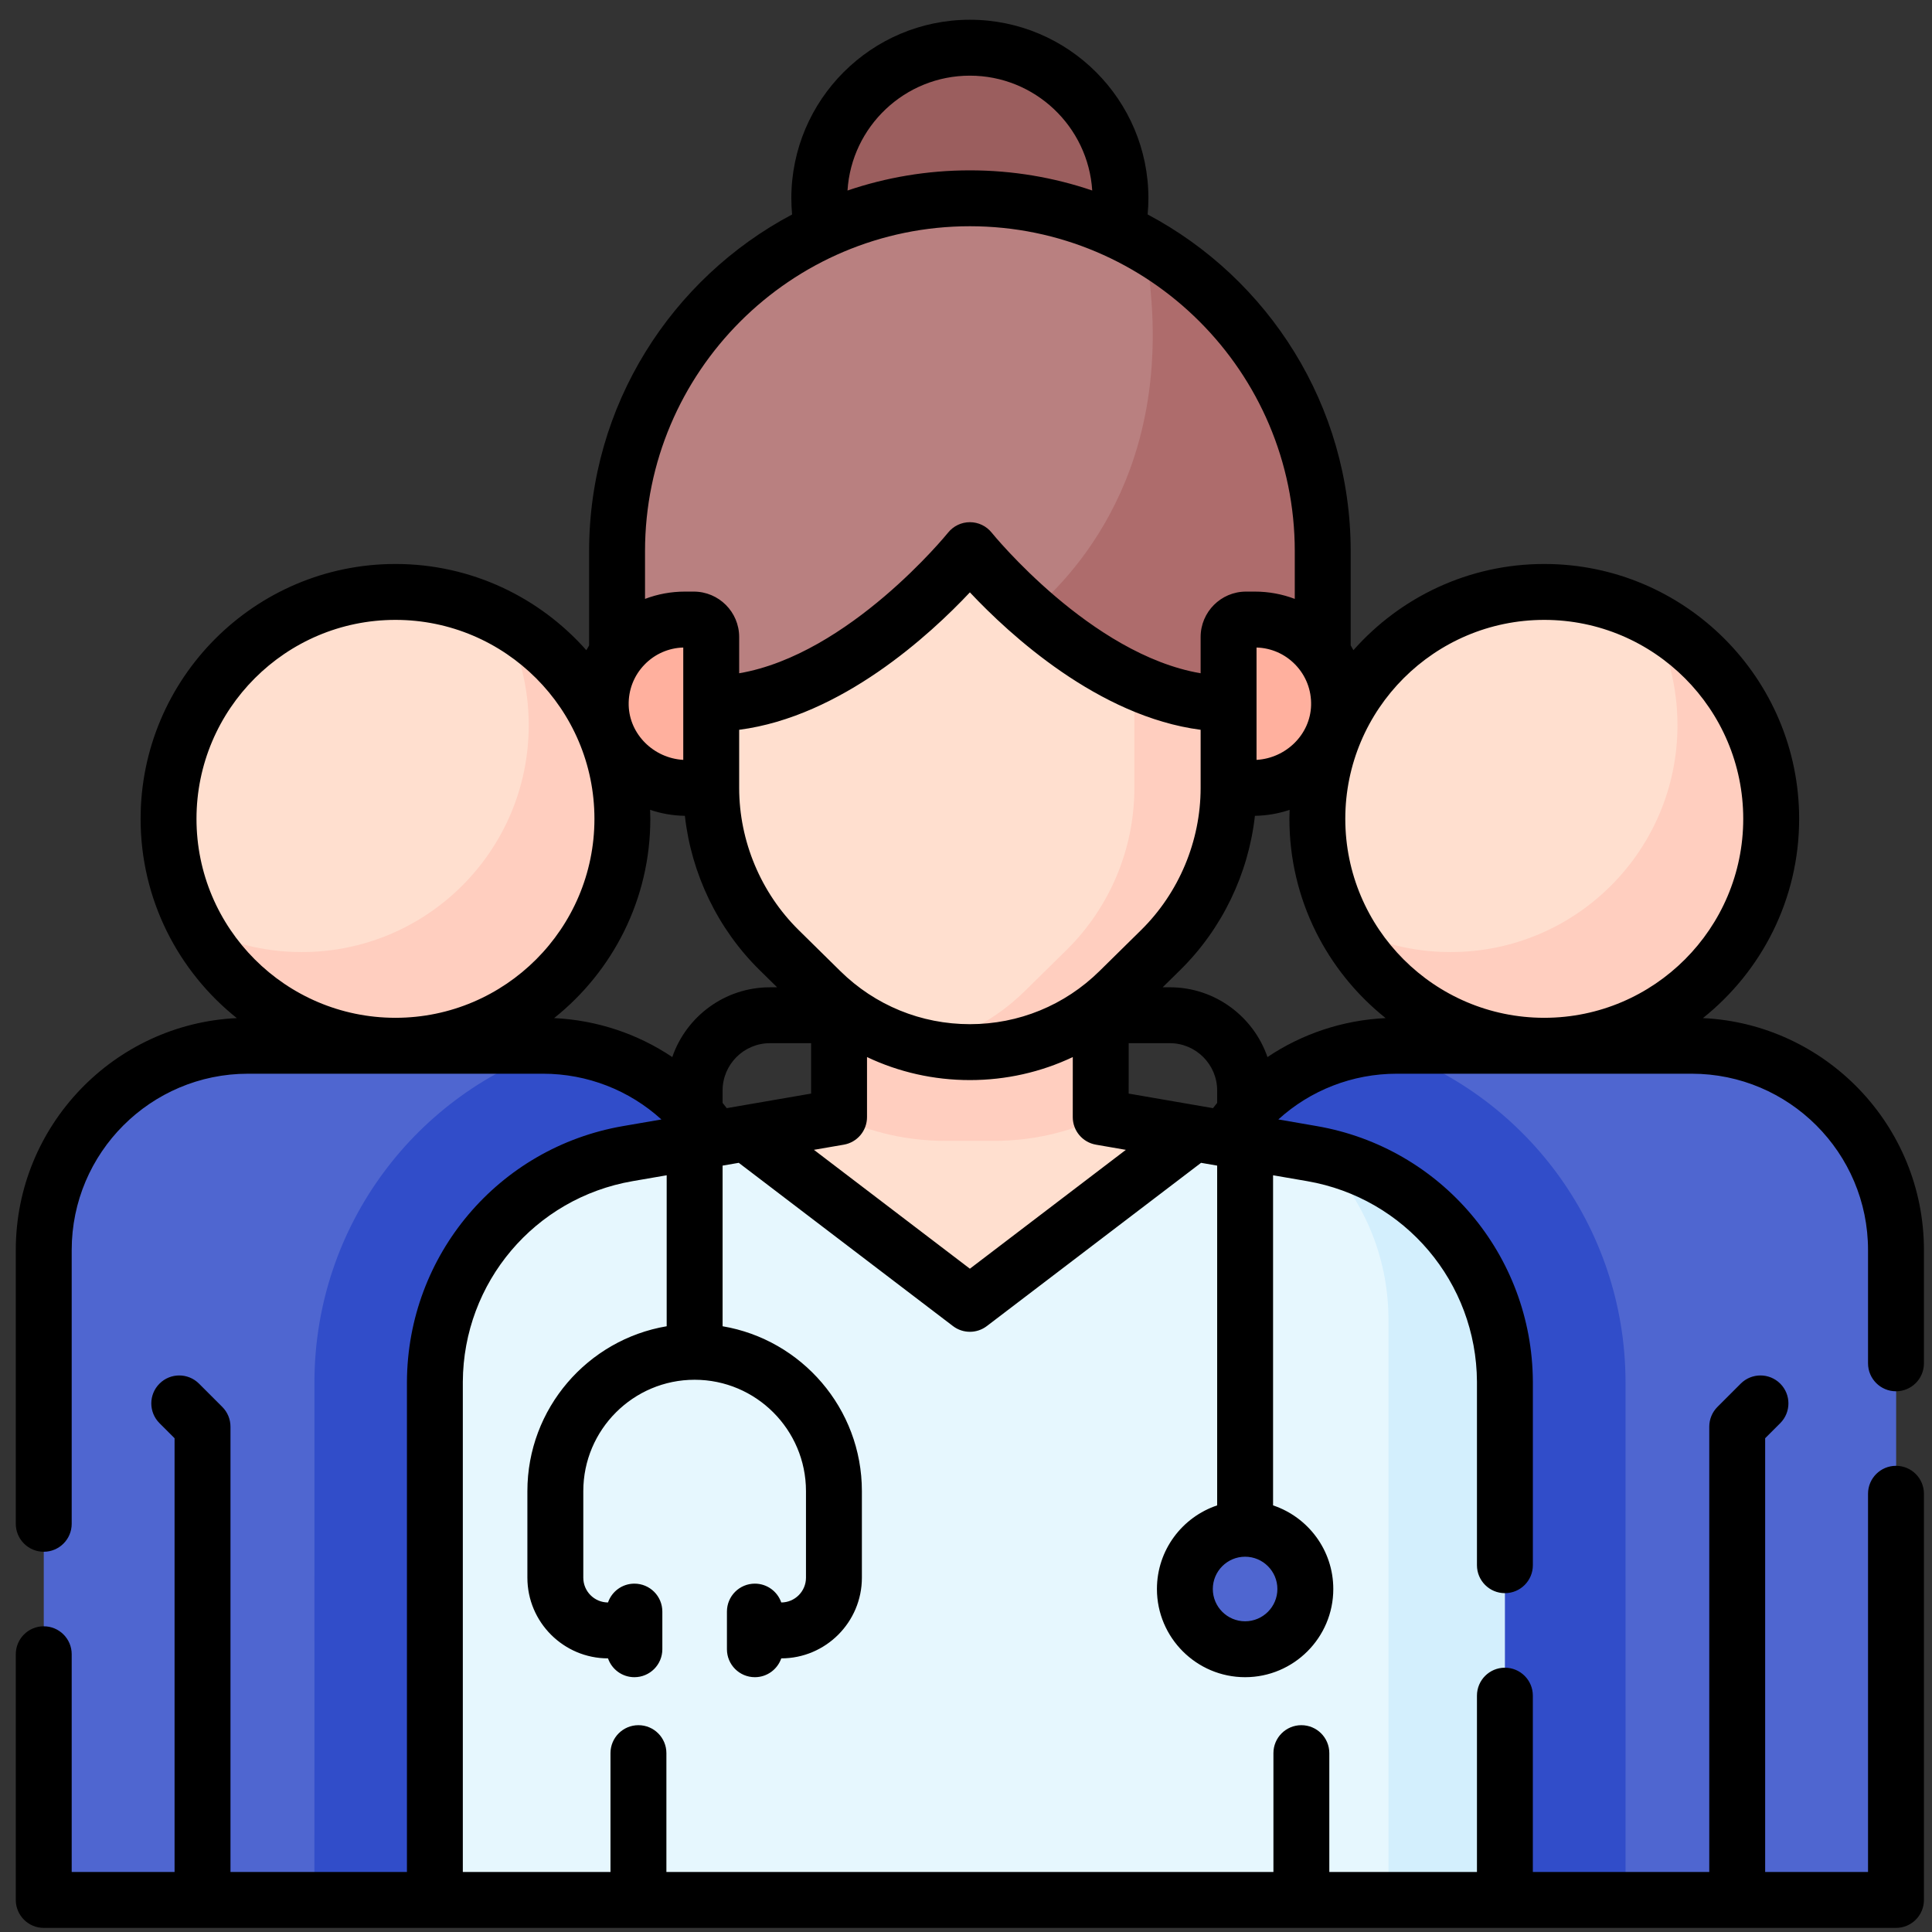
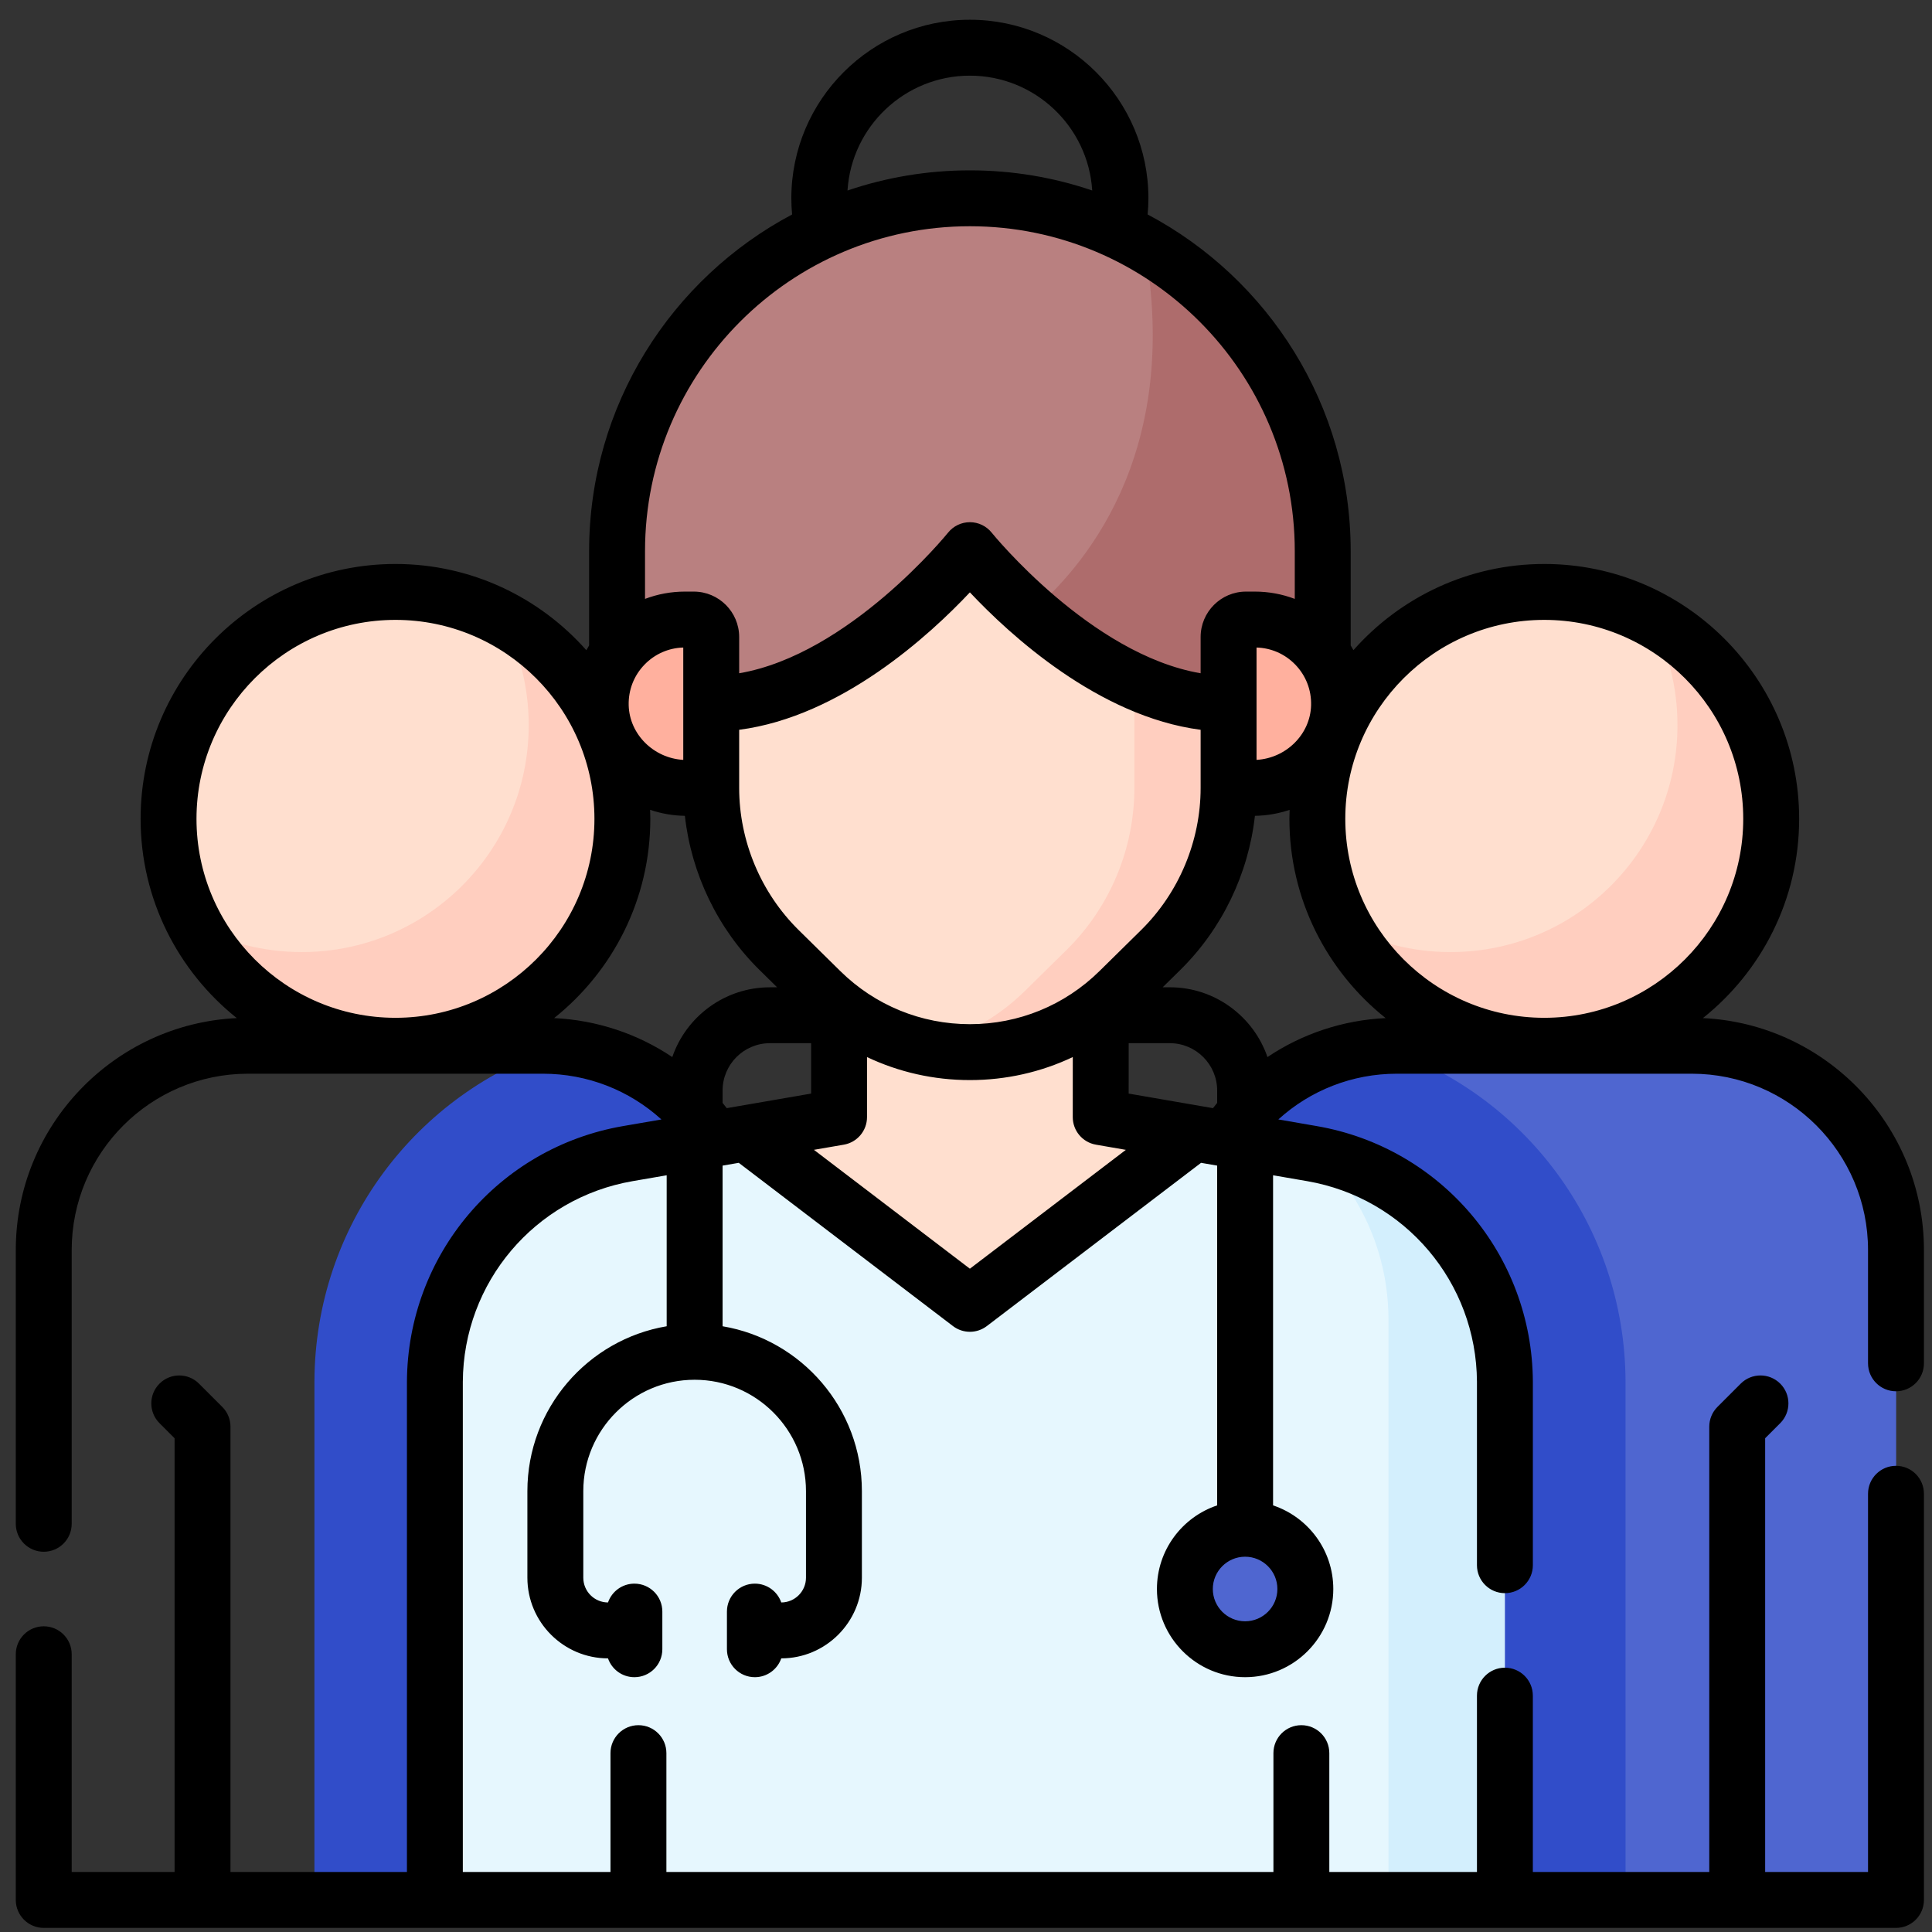
<svg xmlns="http://www.w3.org/2000/svg" width="81" height="81" viewBox="0 0 81 81" fill="none">
  <rect x="0" y="0" width="81" height="81" fill="#333333" stroke="none" />
  <g clip-path="url(#clip0_2343_65675)">
    <path d="M50.005 52.406V79.656H79.497V52.406C79.497 47.677 75.664 43.844 70.935 43.844H58.567C53.838 43.844 50.005 47.677 50.005 52.406Z" fill="#4F66D0" />
    <path d="M68.151 57.899C68.121 51.402 63.901 45.792 57.86 43.867C53.462 44.227 50.005 47.907 50.005 52.398V79.648H68.152L68.151 57.899Z" fill="#314DC9" />
    <path d="M64.739 43.84C69.993 43.84 74.253 39.58 74.253 34.326C74.253 29.072 69.993 24.812 64.739 24.812C59.485 24.812 55.226 29.072 55.226 34.326C55.226 39.58 59.485 43.84 64.739 43.84Z" fill="#FFDFCF" />
    <path d="M69.213 25.93C69.924 27.263 70.329 28.785 70.329 30.402C70.329 35.657 66.07 39.916 60.816 39.916C59.198 39.916 57.676 39.511 56.343 38.8C57.944 41.799 61.103 43.84 64.74 43.84C69.994 43.84 74.254 39.581 74.254 34.327C74.254 30.69 72.212 27.53 69.213 25.93Z" fill="#FFCEBF" />
-     <path d="M31.327 52.406V79.656H1.835V52.406C1.835 47.677 5.668 43.844 10.397 43.844H22.765C27.494 43.844 31.327 47.677 31.327 52.406Z" fill="#4F66D0" />
    <path d="M13.183 57.899C13.212 51.402 17.433 45.792 23.473 43.867C27.871 44.227 31.329 47.907 31.329 52.398V79.648H13.182L13.183 57.899Z" fill="#314DC9" />
    <path d="M16.578 43.84C21.832 43.84 26.092 39.58 26.092 34.326C26.092 29.072 21.832 24.812 16.578 24.812C11.324 24.812 7.064 29.072 7.064 34.326C7.064 39.58 11.324 43.84 16.578 43.84Z" fill="#FFDFCF" />
    <path d="M8.181 38.8C9.514 39.511 11.036 39.916 12.653 39.916C17.908 39.916 22.167 35.657 22.167 30.402C22.167 28.785 21.762 27.263 21.05 25.93C24.05 27.531 26.091 30.69 26.091 34.327C26.091 39.581 21.832 43.84 16.578 43.84C12.941 43.84 9.781 41.799 8.181 38.8Z" fill="#FFCEBF" />
-     <path d="M40.666 14.627C44.153 14.627 46.98 11.8 46.98 8.314C46.98 4.827 44.153 2 40.666 2C37.179 2 34.352 4.827 34.352 8.314C34.352 11.8 37.179 14.627 40.666 14.627Z" fill="#9B5E5E" />
    <path d="M63.089 57.928C63.067 53.201 59.658 49.167 54.996 48.362L50.046 47.508L40.659 54.662L31.271 47.508L26.321 48.362C21.659 49.167 18.25 53.201 18.229 57.928L18.227 79.654H63.089L63.089 57.928Z" fill="#E6F7FE" />
    <path d="M63.088 57.93C63.067 53.33 59.837 49.388 55.367 48.438C57.126 50.204 58.2 52.631 58.212 55.276H58.213V79.656H63.089V57.93H63.088Z" fill="#D3EFFD" />
    <path d="M46.148 46.829V42.195H35.176L35.175 46.829L31.274 47.503L40.662 54.657L50.049 47.503L46.148 46.829Z" fill="#FFDFCF" />
-     <path d="M35.169 46.84C36.547 47.488 38.062 47.831 39.629 47.831H41.681C43.247 47.831 44.762 47.488 46.141 46.84V38.672H35.169V46.84Z" fill="#FFCEBF" />
    <path d="M29.812 23.306V33.035C29.812 35.59 30.838 38.038 32.658 39.831L34.403 41.549C36.071 43.191 38.317 44.111 40.658 44.111C42.998 44.111 45.244 43.191 46.912 41.549L48.657 39.831C50.478 38.038 51.503 35.59 51.503 33.035V23.306C51.503 17.316 46.647 12.461 40.658 12.461C34.668 12.461 29.812 17.316 29.812 23.306Z" fill="#FFDFCF" />
    <path d="M40.662 12.461C39.987 12.461 39.328 12.523 38.688 12.641C43.734 13.569 47.559 17.991 47.559 23.306V33.035C47.559 35.59 46.533 38.038 44.713 39.831L42.968 41.549C41.777 42.721 40.291 43.523 38.688 43.887C39.331 44.033 39.992 44.111 40.662 44.111C43.002 44.111 45.248 43.191 46.916 41.549L48.661 39.831C50.482 38.038 51.507 35.59 51.507 33.035V23.306C51.507 17.317 46.651 12.461 40.662 12.461Z" fill="#FFCEBF" />
    <path d="M40.661 8.312C32.492 8.312 25.869 14.935 25.869 23.105V27.425H29.816V29.504C35.514 29.504 40.662 23.063 40.662 23.063C40.662 23.063 45.809 29.504 51.508 29.504V27.425H55.455V23.105C55.455 14.935 48.832 8.312 40.663 8.312" fill="#B98080" />
    <path d="M47.969 10.234C49.605 19.192 45.262 23.921 43.227 25.67C45.266 27.455 48.302 29.5 51.513 29.5V27.421H55.46V23.101C55.46 17.587 52.442 12.778 47.969 10.234Z" fill="#AE6C6C" />
    <path d="M28.714 33.036C26.732 33.036 25.131 31.402 25.186 29.407C25.239 27.484 26.864 25.977 28.788 25.977H29.086C29.489 25.977 29.817 26.304 29.817 26.708V33.035H28.714V33.036Z" fill="#FFB09E" />
    <path d="M52.609 33.036C54.591 33.036 56.192 31.402 56.137 29.407C56.084 27.484 54.459 25.977 52.535 25.977H52.237C51.833 25.977 51.506 26.304 51.506 26.708V33.035H52.609V33.036Z" fill="#FFB09E" />
    <path d="M52.197 69.145C53.592 69.145 54.723 68.014 54.723 66.619C54.723 65.224 53.592 64.094 52.197 64.094C50.803 64.094 49.672 65.224 49.672 66.619C49.672 68.014 50.803 69.145 52.197 69.145Z" fill="#4F66D0" />
    <path d="M79.49 58.33C80.138 58.33 80.662 57.805 80.662 57.158V52.406C80.662 47.196 76.547 42.929 71.396 42.684C73.852 40.724 75.43 37.709 75.43 34.331C75.43 28.438 70.636 23.645 64.744 23.645C61.562 23.645 58.702 25.045 56.743 27.259C56.706 27.192 56.668 27.125 56.628 27.059V23.106C56.628 16.993 53.173 11.673 48.115 8.991C48.135 8.767 48.148 8.541 48.148 8.314C48.147 4.186 44.79 0.828 40.662 0.828C36.535 0.828 33.177 4.186 33.177 8.314C33.177 8.541 33.189 8.767 33.209 8.992C28.152 11.674 24.699 16.994 24.699 23.106V27.059C24.659 27.126 24.62 27.193 24.583 27.261C22.623 25.046 19.763 23.645 16.58 23.645C10.688 23.645 5.895 28.438 5.895 34.331C5.895 37.709 7.473 40.724 9.928 42.684C4.777 42.929 0.662 47.196 0.662 52.406V63.886C0.662 64.533 1.187 65.058 1.834 65.058C2.481 65.058 3.006 64.533 3.006 63.886V52.406C3.006 48.331 6.321 45.016 10.396 45.016H16.568C16.572 45.016 16.576 45.016 16.58 45.016C16.584 45.016 16.588 45.016 16.592 45.016H22.764C24.629 45.016 26.387 45.712 27.73 46.934L26.125 47.211C20.899 48.113 17.087 52.619 17.061 57.93V78.484H9.663V59.814C9.663 59.503 9.539 59.205 9.319 58.985L8.344 58.01C7.886 57.552 7.144 57.552 6.687 58.01C6.229 58.468 6.229 59.209 6.687 59.667L7.319 60.299V78.484H3.006V69.355C3.006 68.707 2.481 68.183 1.834 68.183C1.187 68.183 0.662 68.707 0.662 69.355V79.656C0.662 80.303 1.187 80.828 1.834 80.828H79.49C80.138 80.828 80.662 80.303 80.662 79.656V62.627C80.662 61.979 80.138 61.455 79.49 61.455C78.843 61.455 78.318 61.979 78.318 62.627V78.484H74.005V60.299L74.637 59.667C75.095 59.209 75.095 58.468 74.638 58.01C74.18 57.552 73.438 57.552 72.98 58.01L72.005 58.985C71.785 59.205 71.662 59.503 71.662 59.814V78.484H64.265V71.091C64.265 70.443 63.741 69.919 63.093 69.919C62.446 69.919 61.922 70.443 61.922 71.091V78.484H55.732V73.501C55.732 72.853 55.208 72.329 54.56 72.329C53.913 72.329 53.389 72.853 53.389 73.501V78.484H27.939V73.501C27.939 72.853 27.414 72.329 26.767 72.329C26.119 72.329 25.595 72.853 25.595 73.501V78.484H19.404V57.935C19.425 53.768 22.419 50.229 26.524 49.52L27.951 49.274V55.604C24.641 56.163 22.111 59.049 22.111 62.516V66.146C22.111 68.01 23.627 69.527 25.491 69.528C25.649 69.987 26.084 70.317 26.597 70.317C27.245 70.317 27.769 69.792 27.769 69.145V67.567C27.769 66.919 27.245 66.395 26.597 66.395C26.084 66.395 25.65 66.725 25.491 67.184C24.919 67.183 24.455 66.718 24.455 66.146V62.516C24.455 59.942 26.549 57.847 29.123 57.847C31.697 57.847 33.791 59.942 33.791 62.516V66.146C33.791 66.718 33.326 67.183 32.755 67.184C32.596 66.725 32.161 66.395 31.648 66.395C31.001 66.395 30.477 66.919 30.477 67.567V69.145C30.477 69.792 31.001 70.317 31.648 70.317C32.161 70.317 32.596 69.987 32.755 69.528C34.619 69.527 36.135 68.01 36.135 66.146V62.516C36.135 59.049 33.605 56.163 30.295 55.604V48.869L30.973 48.752L39.953 55.596C40.163 55.756 40.413 55.836 40.664 55.836C40.914 55.836 41.164 55.756 41.374 55.596L50.355 48.752L51.03 48.869V63.114C49.564 63.605 48.505 64.99 48.505 66.62C48.505 68.658 50.163 70.317 52.202 70.317C54.24 70.317 55.899 68.658 55.899 66.62C55.899 64.99 54.84 63.605 53.374 63.114V49.274L54.802 49.52C58.907 50.229 61.901 53.768 61.922 57.93V65.622C61.922 66.269 62.446 66.794 63.094 66.794C63.741 66.794 64.266 66.269 64.266 65.622V57.924C64.239 52.619 60.427 48.113 55.201 47.211L53.595 46.933C54.938 45.712 56.696 45.016 58.561 45.016H64.732C64.737 45.016 64.74 45.016 64.745 45.016C64.749 45.016 64.752 45.016 64.757 45.016H70.928C75.003 45.016 78.318 48.331 78.318 52.406V57.158C78.318 57.805 78.843 58.33 79.49 58.33ZM52.202 67.973C51.455 67.973 50.848 67.366 50.848 66.62C50.848 65.873 51.455 65.266 52.202 65.266C52.948 65.266 53.555 65.873 53.555 66.62C53.555 67.366 52.948 67.973 52.202 67.973ZM64.744 25.989C69.344 25.989 73.086 29.731 73.086 34.33C73.086 38.926 69.35 42.665 64.756 42.672H64.732C60.138 42.665 56.402 38.926 56.402 34.33C56.402 29.731 60.145 25.989 64.744 25.989ZM54.302 27.861C54.749 28.321 54.986 28.929 54.968 29.572C54.935 30.789 53.922 31.787 52.681 31.858V27.148C53.297 27.166 53.87 27.417 54.302 27.861ZM40.662 3.172C43.387 3.172 45.623 5.303 45.792 7.987C44.182 7.439 42.457 7.142 40.663 7.142C38.869 7.142 37.143 7.44 35.532 7.988C35.7 5.304 37.937 3.172 40.662 3.172ZM40.663 9.485C48.174 9.485 54.284 15.595 54.284 23.106V25.109C53.757 24.909 53.193 24.803 52.611 24.803H52.24C51.19 24.803 50.337 25.657 50.337 26.707V28.227C45.73 27.442 41.622 22.387 41.578 22.333C41.356 22.055 41.019 21.893 40.663 21.893C40.663 21.893 40.663 21.893 40.662 21.893C40.307 21.893 39.97 22.055 39.748 22.332C39.703 22.387 35.596 27.441 30.99 28.227V26.707C30.99 25.657 30.136 24.803 29.087 24.803H28.715C28.133 24.803 27.57 24.909 27.043 25.109V23.106C27.043 15.595 33.153 9.485 40.663 9.485ZM51.03 46.24C50.971 46.312 50.912 46.386 50.855 46.46L47.32 45.849L47.321 43.736H49.045C50.139 43.736 51.03 44.627 51.03 45.721V46.24ZM46.095 40.714C44.638 42.149 42.709 42.939 40.663 42.939C38.618 42.939 36.689 42.149 35.231 40.714L33.486 38.995C31.9 37.433 30.99 35.261 30.99 33.034V30.597C35.274 30.04 39 26.604 40.663 24.835C42.325 26.604 46.053 30.04 50.337 30.597V33.031C50.337 33.032 50.337 33.033 50.337 33.034C50.337 35.261 49.427 37.433 47.84 38.995L46.095 40.714ZM30.469 46.46C30.412 46.386 30.354 46.313 30.295 46.24V45.721C30.295 44.627 31.185 43.736 32.28 43.736H34.006V45.849L30.469 46.46ZM26.358 29.572C26.341 28.928 26.578 28.321 27.025 27.861C27.457 27.417 28.03 27.166 28.646 27.148V31.858C27.405 31.787 26.392 30.789 26.358 29.572ZM8.238 34.331C8.238 29.731 11.98 25.989 16.58 25.989C21.18 25.989 24.922 29.731 24.922 34.331C24.922 38.926 21.186 42.665 16.592 42.672H16.568C11.974 42.665 8.238 38.926 8.238 34.331ZM27.265 34.331C27.265 34.204 27.26 34.078 27.256 33.952C27.716 34.108 28.206 34.196 28.714 34.204C28.985 36.635 30.09 38.941 31.842 40.666L32.581 41.393H32.28C30.384 41.393 28.77 42.618 28.186 44.318C26.733 43.343 25.028 42.77 23.232 42.684C25.687 40.725 27.265 37.709 27.265 34.331ZM40.663 53.191L34.124 48.207L35.377 47.991C35.939 47.894 36.35 47.406 36.35 46.836V44.318C37.682 44.949 39.148 45.283 40.663 45.283C42.179 45.283 43.645 44.949 44.977 44.318L44.976 46.836C44.976 47.406 45.386 47.894 45.949 47.991L47.202 48.208L40.663 53.191ZM53.139 44.318C52.554 42.618 50.941 41.392 49.045 41.392H48.746L49.485 40.665C51.236 38.941 52.342 36.634 52.613 34.204C53.12 34.196 53.609 34.108 54.068 33.953C54.064 34.078 54.059 34.204 54.059 34.33C54.059 37.709 55.637 40.724 58.093 42.684C56.297 42.77 54.591 43.343 53.139 44.318Z" fill="black" />
  </g>
  <defs>
    <clipPath id="clip0_2343_65675">
      <rect width="80" height="80" fill="white" transform="translate(0.656 0.828)" />
    </clipPath>
  </defs>
</svg>